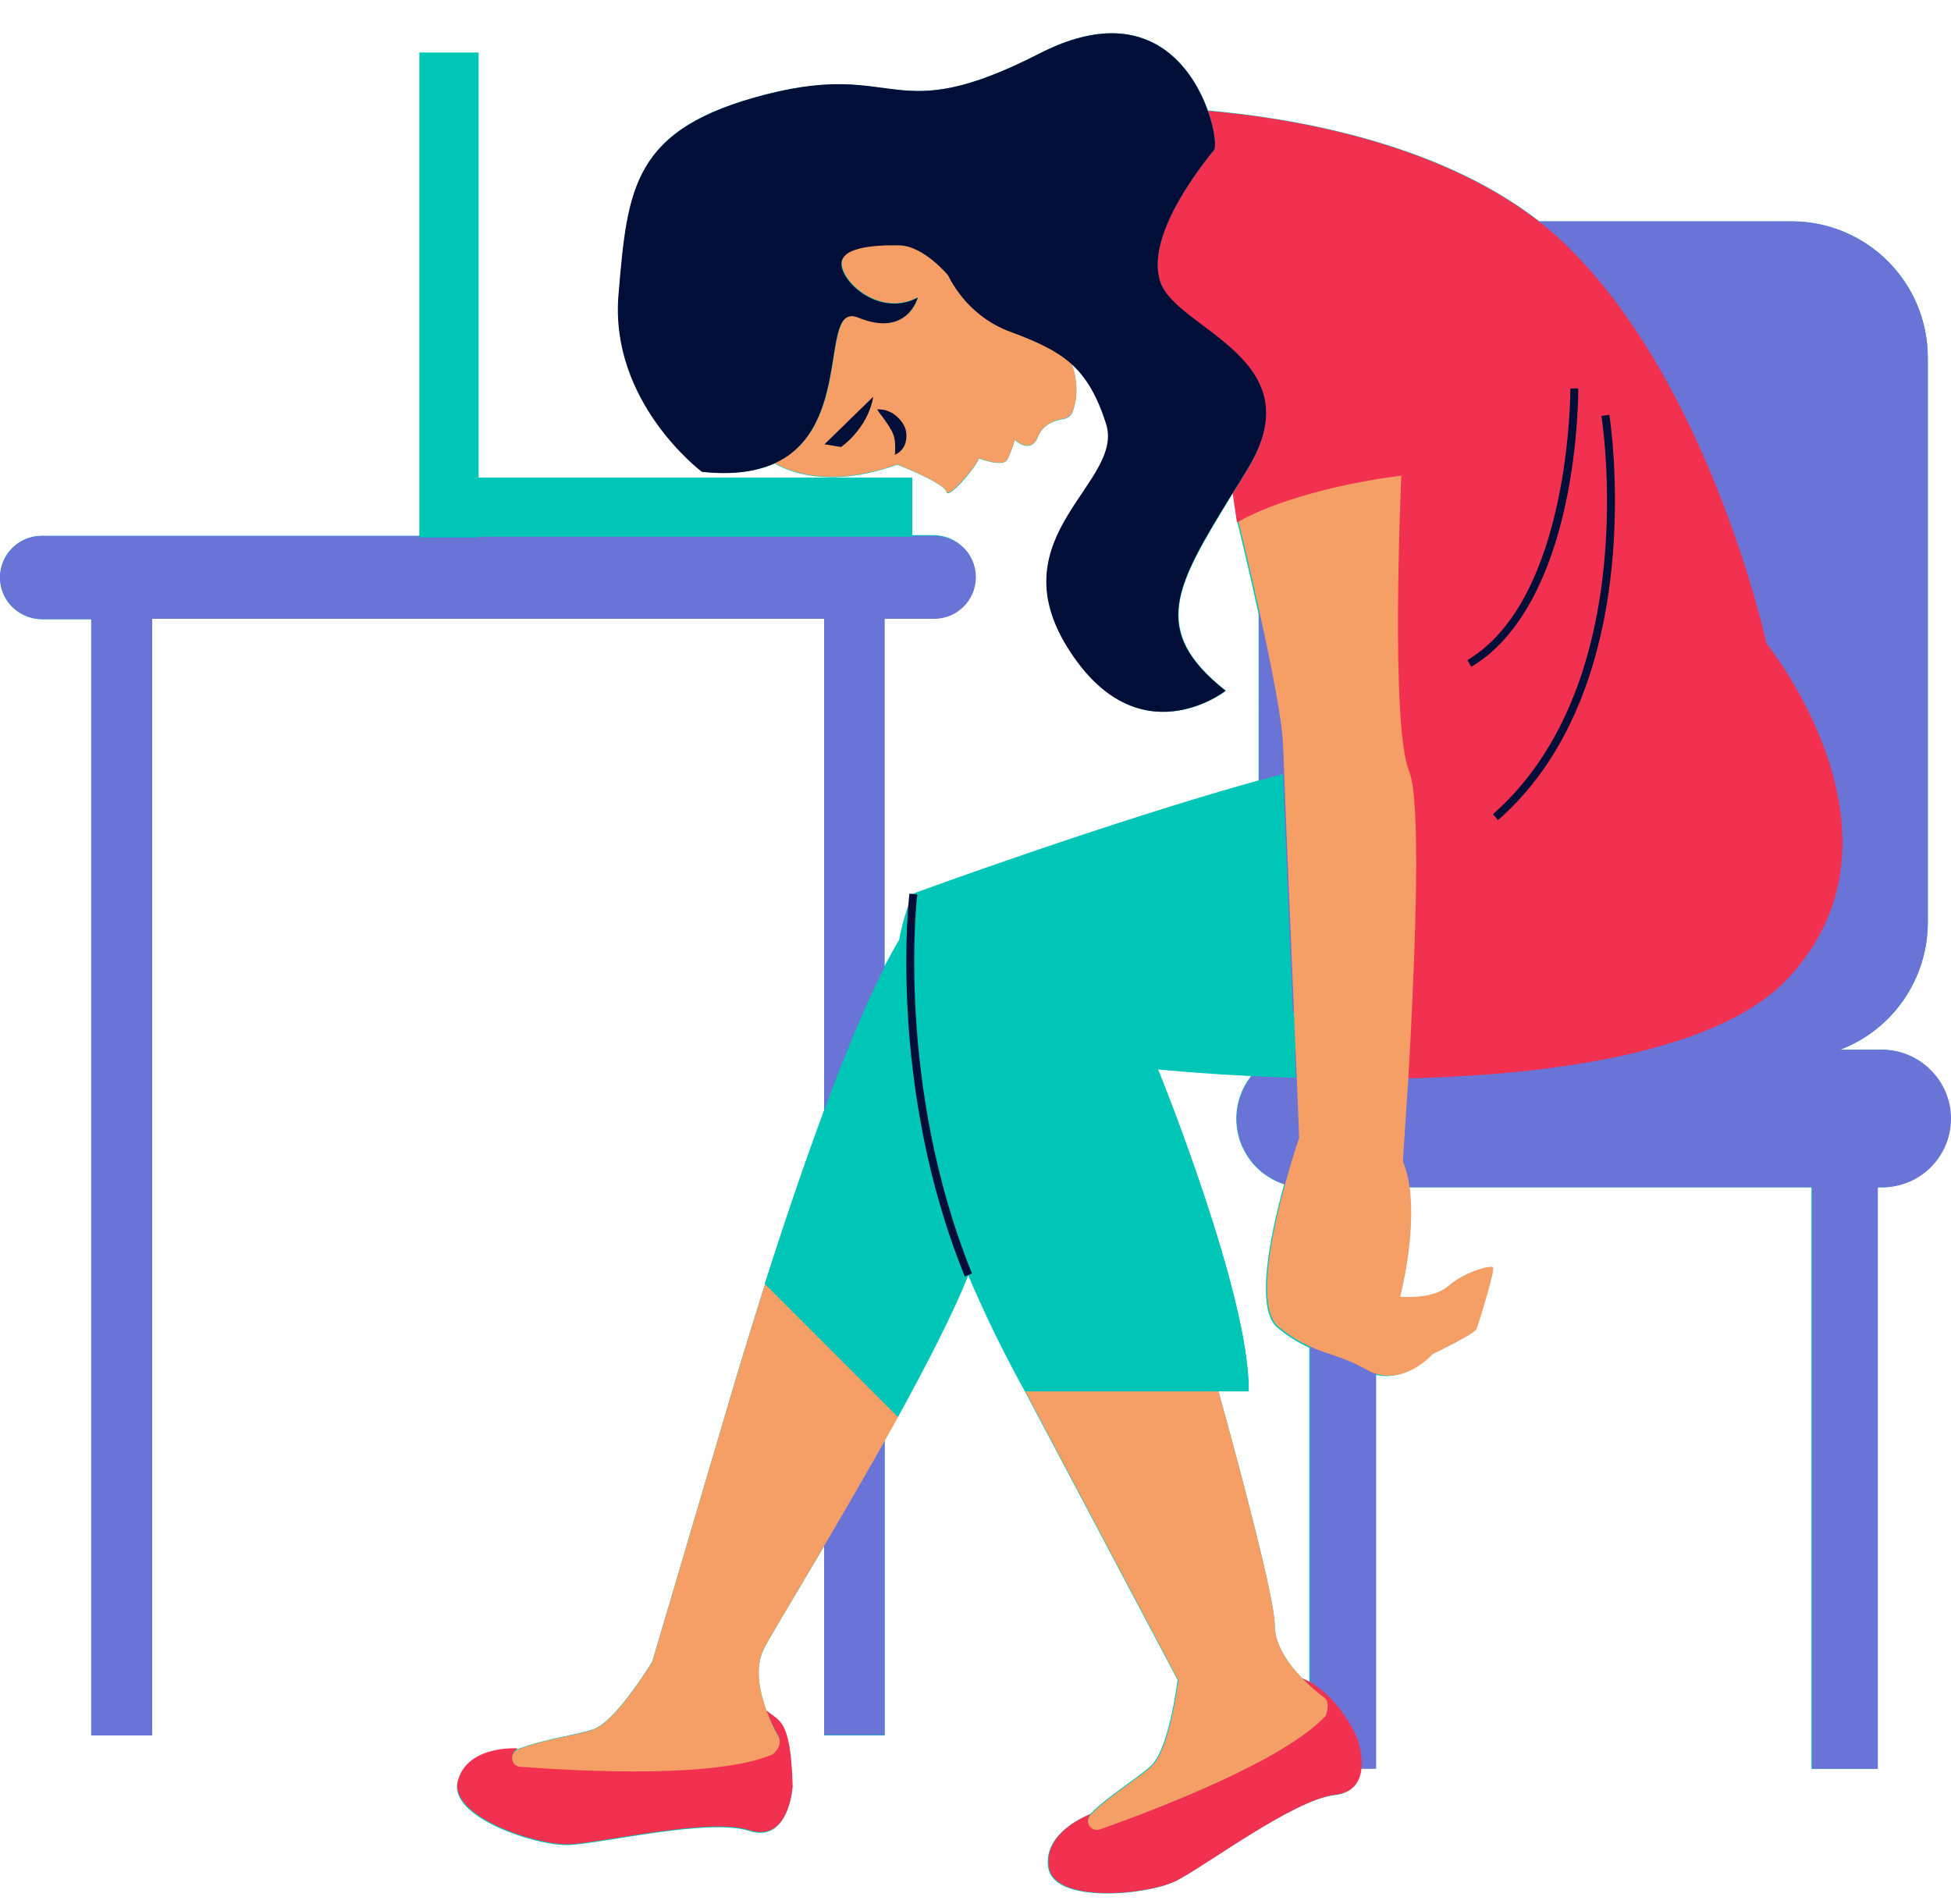
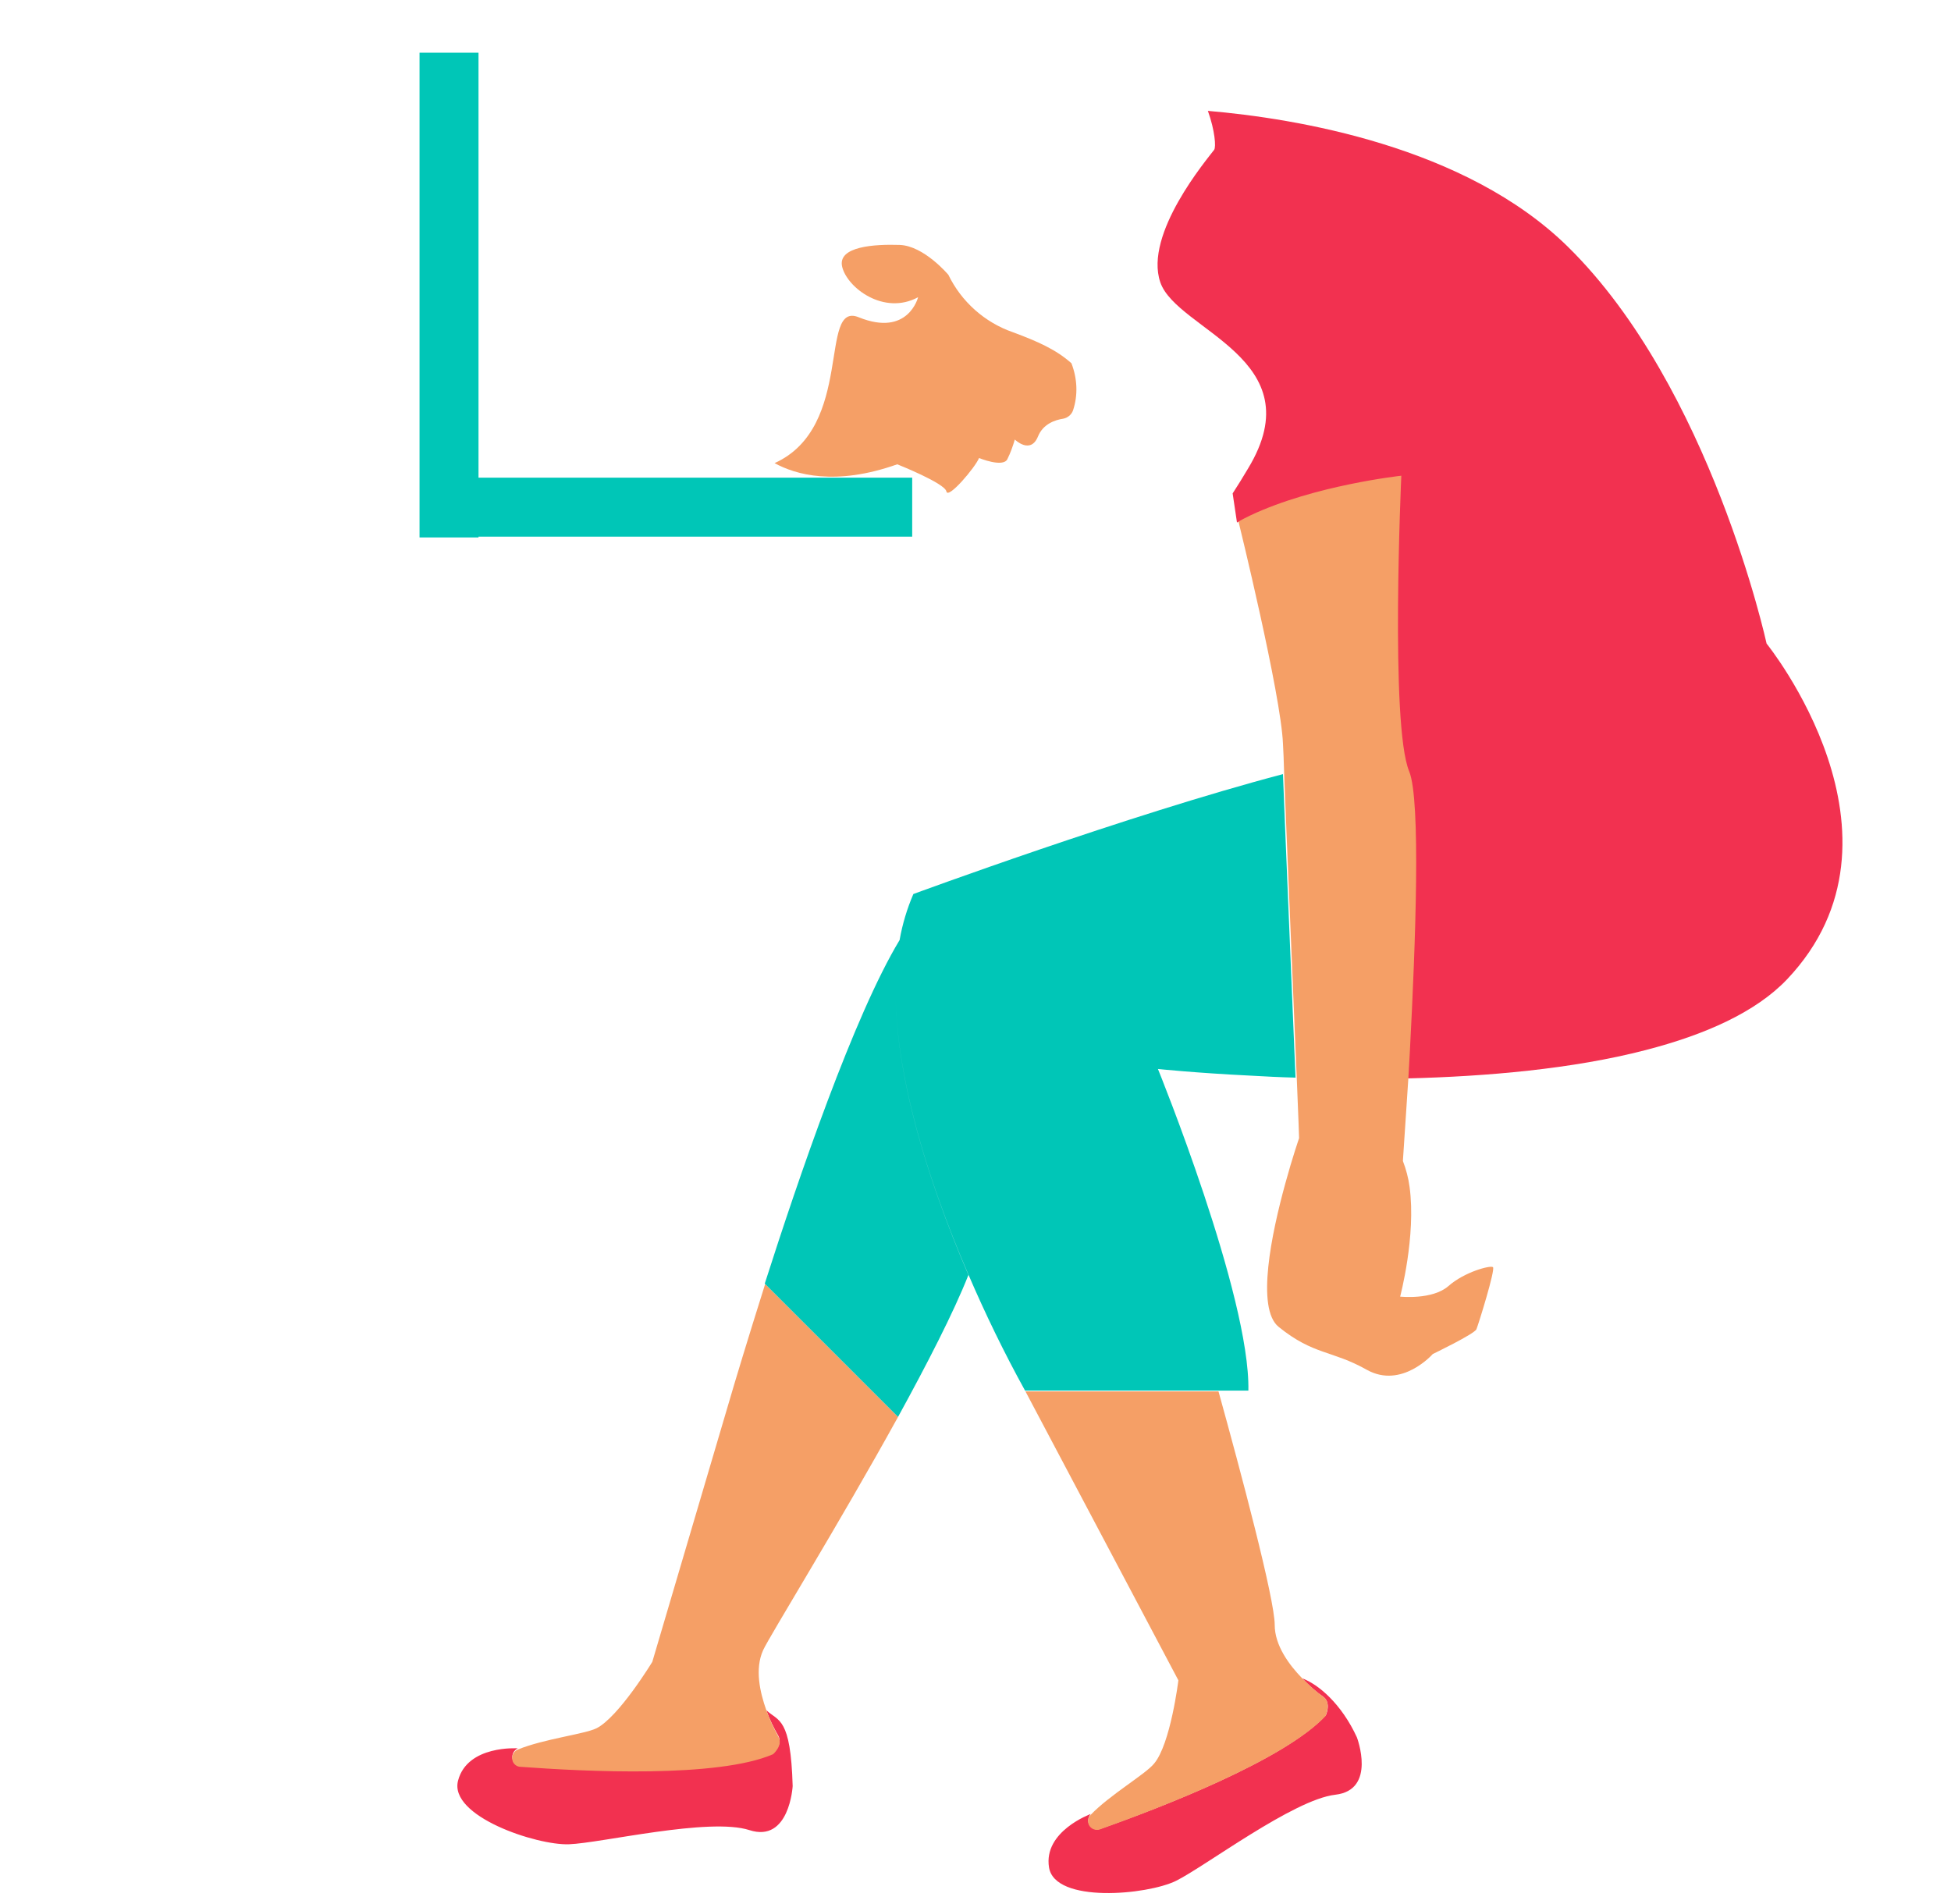
<svg xmlns="http://www.w3.org/2000/svg" height="484.3" preserveAspectRatio="xMidYMid meet" version="1.0" viewBox="0.0 -8.5 496.2 484.3" width="496.2" zoomAndPan="magnify">
  <g id="change1_1">
-     <path d="M478.6,258.5H468c13.4-5.1,22.3-18,22.3-32.4V82.5c0-19.2-15.5-34.7-34.7-34.7h-64.1 c-26.3-20.5-64-26.4-84.3-28.2C303,7.9,291-8.5,264.4,5.1c-37.9,19.4-35.5,1.8-69.5,10.4s-35.2,23.6-37.5,51s21.2,45,21.2,45 c7.9,0.8,13.9-0.1,18.4-2.1c5.3,3,15.5,5.9,31.2,0.3c0,0,12.1,4.7,12.5,6.9s7.5-6.2,8.3-8.5c0,0,6,2.4,7.2,0.3 c0.8-1.6,1.4-3.3,1.9-5c0,0,4,3.9,5.9-0.8c1.2-3.2,4.4-4.2,6.4-4.5c1.2-0.2,2.2-1,2.5-2.1c1.3-3.9,1.1-8.2-0.4-12 c3.8,3.4,6.6,8,8.9,15.3c4.8,14.9-27.7,28.3-9.8,56.9s40.2,11,40.2,11c-19.5-15.4-12.7-26.7,1.8-50.3l1.1,7.4c0,0,2.7,10.9,5.4,23.4 V190c-38.8,10.8-87.9,28.8-87.9,28.8c-1.6,3.8-2.8,7.7-3.5,11.7c-1.2,2-2.5,4.4-3.8,6.9v-88.6h12.6c5.8,0,10.6-4.7,10.6-10.6 c0-5.8-4.7-10.5-10.6-10.6H232V113H121.7V4.9h-15v122.9H10.6c-5.8,0-10.6,4.7-10.6,10.6c0,5.8,4.7,10.5,10.6,10.6h12.6v283.9h15.5 V148.9h170.9v125.2c-5.7,15.3-11,31.2-15,43.9c-4.7,14.9-7.8,25.3-7.8,25.3l-20.9,70.8c0,0-8.5,14-14.2,16.9 c-3.1,1.5-13.4,2.7-20,5.4c0,0-12.8-0.9-15.3,8.2s20,16.5,28.2,16.2s35.7-6.9,45.9-3.6s11-11.2,11-11.2c-0.4-17.6-3.5-16.5-6.6-19.4 l0,0c-1.6-4.5-3-10.5-0.8-15.3c0.9-2.1,7.3-12.6,15.5-26.5v48.1H225v-75c1.1-2,2.2-4,3.3-6c7.4-13.4,14.1-26.5,17.9-36.1 c4.3,10.1,9.1,19.9,14.4,29.5l38.9,73.5c0,0-2,16.3-6.2,21.2c-2.2,2.7-11.2,7.9-16.1,13c0,0-12.1,4.4-10.6,13.6s25,7,32.3,3.4 s29.9-20.7,40.5-21.9c4.8-0.5,6.4-3.6,6.7-6.8h3.5V341.1c7.8,2.2,14.3-5,14.3-5s10.6-5.1,11.1-6.3s5.3-15.4,4.6-15.9 s-7.2,1.2-11.3,4.8s-12.3,2.7-12.3,2.7s4.1-15.4,2.4-27.9h102.3v147.9h16.7V293.5h1.1c9.7,0,17.5-7.8,17.5-17.5 S488.2,258.5,478.6,258.5L478.6,258.5L478.6,258.5z M402.6,261.8l-0.6,0.1L402.6,261.8z M396.1,262.8L396.1,262.8z M390,263.6h-0.4 H390z M383.7,264.2l-0.8,0.1L383.7,264.2z M377,264.8L377,264.8z M371.1,265.2l-0.9,0L371.1,265.2z M364.7,265.5h-1.1H364.7z M294.5,263.5c0,0,9.4,1,23.7,1.7c-6,7.6-4.7,18.6,2.9,24.6c1.7,1.3,3.5,2.3,5.5,2.9c-3.5,12.7-7.5,31.8-1.7,36.5 c2.5,2.1,5.2,3.8,8.1,5.1v85c-0.6-0.3-1.2-0.6-1.8-0.9l0,0c-3.4-3.5-7-8.4-7-13.6c0-6.6-8.7-39.2-14.3-59.4h7.7 C318,321.3,294.5,263.5,294.5,263.5L294.5,263.5z" fill="#00c6b7" />
-   </g>
+     </g>
  <g id="change2_1">
-     <path d="M478.6,258.5H468c13.4-5.1,22.3-18,22.3-32.4V82.5c0-19.2-15.5-34.7-34.7-34.7H354.9 c-19.2,0-34.7,15.5-34.7,34.7c0,0,0,0,0,0V226c0,14.4,8.9,27.3,22.3,32.5h-10.5c-0.9,0-1.8,0.1-2.7,0.2c0.1,2.4,0.2,4.8,0.3,6.9 c-4-0.1-7.8-0.3-11.3-0.4c-6,7.6-4.7,18.6,2.9,24.6c3.1,2.4,6.9,3.8,10.9,3.8h1.1v147.8h16.8V293.5h110.9v147.9h16.7V293.5h1.1 c9.7,0,17.5-7.8,17.5-17.5S488.2,258.5,478.6,258.5L478.6,258.5L478.6,258.5z M358,265.7c0.1-1.6,0.2-3.2,0.3-4.9h50.1 C392.4,263.9,374.7,265.3,358,265.7L358,265.7z" fill="#6a73d6" />
-   </g>
+     </g>
  <g id="change2_2">
-     <path d="M237.6,127.8H10.6c-5.8,0-10.6,4.7-10.6,10.6c0,5.8,4.7,10.5,10.6,10.6h12.6v283.9h15.5V148.9h170.9v283.9H225 V148.9h12.6c5.8,0,10.6-4.7,10.6-10.6C248.2,132.5,243.5,127.8,237.6,127.8z" fill="#6a73d6" />
-   </g>
+     </g>
  <g id="change3_1">
    <path d="M449.3,155.2c0,0-14.2-65.2-50.5-100.9c-26.1-25.7-69.4-32.7-91.6-34.6c1.8,5,2.1,9.2,1.6,9.9 c-1.8,2.4-17.9,21.4-13.7,33.7s39.3,19.4,22.3,47.4c-1.3,2.2-2.6,4.3-3.9,6.3l1.1,7.4c16.3-7.7,41.5-11.7,41.5-11.7 s-2.8,63.4,2,75.2c3,7.3,1.7,44.1,0.2,70.7c-0.1,2.5-0.3,4.9-0.4,7.2l0,0c20.2-0.5,42.1-2.4,60.6-7.2c15.1-3.9,28-9.6,36-18 C489,204.2,449.3,155.2,449.3,155.2z M345.1,433.4c-3.9-8.5-9.8-13.5-13.9-15c1.7,1.8,3.5,3.4,5.5,4.8c1.9,1.6,0.5,4.6,0.5,4.6 c-10.4,11.3-42,23.5-57.4,28.9c-1.2,0.4-2.5-0.2-2.9-1.4c-0.3-0.8-0.1-1.7,0.5-2.4c0,0-12.1,4.4-10.6,13.6s25,7,32.3,3.4 s29.9-20.7,40.5-21.9S345.1,433.4,345.1,433.4z M194.9,426.5c0.8,2.3,1.9,4.5,3.1,6.6c1.1,2.2-1.4,4.4-1.4,4.4 c-14.1,6.1-47.9,4.5-64.2,3.2c-1.3-0.1-2.2-1.2-2.1-2.5c0.1-0.9,0.6-1.6,1.4-2c0,0-12.8-0.9-15.2,8.2s20,16.5,28.2,16.2 s35.7-6.9,45.9-3.6s11-11.2,11-11.2C201.1,428.2,198,429.4,194.9,426.5z" fill="#f23150" />
  </g>
  <g id="change4_1">
    <path d="M272.9,95.9c-0.4,1.1-1.4,1.9-2.5,2.1c-2,0.3-5.1,1.3-6.4,4.5c-1.9,4.7-5.9,0.8-5.9,0.8c-0.5,1.7-1.1,3.4-1.9,5 c-1.1,2.2-7.2-0.3-7.2-0.3c-0.9,2.3-7.9,10.6-8.3,8.5s-12.5-6.9-12.5-6.9c-15.8,5.6-25.9,2.6-31.2-0.3c20.4-9.2,11.1-41.3,21.4-37.1 c12.6,5.1,15.1-5.1,15.1-5.1c-8.7,4.7-18-2.4-19.3-7.7s8.4-5.8,14.6-5.6s12.4,7.6,12.4,7.6c3.3,6.8,9.2,12.1,16.4,14.6 c6.2,2.3,11,4.4,14.9,7.9C274,87.8,274.2,92,272.9,95.9z M379.7,313.8c-0.7-0.5-7.2,1.2-11.3,4.8s-12.3,2.7-12.3,2.7 s4.1-15.4,2.4-27.9c-0.3-2.3-0.9-4.5-1.7-6.6c0,0,0.6-8.8,1.4-21.2c0.1-2.3,0.3-4.7,0.4-7.2c1.4-26.6,2.8-63.4-0.2-70.7 c-4.9-11.7-2-75.2-2-75.2s-22.1,2.4-38.4,10.1c-1,0.5-2.1,1-3,1.6c0,0,10.8,43.9,11.3,56.5c0.1,1.5,0.2,4.1,0.3,7.6 c0.6,15.7,2,48.3,2.9,70.3c0.1,2.4,0.2,4.8,0.3,6.9c0.4,9.3,0.6,15.5,0.6,15.5s-1.7,4.9-3.5,11.5c-3.5,12.7-7.5,31.8-1.7,36.5 c8.9,7.2,13.5,5.9,22.4,10.9s16.8-4,16.8-4s10.6-5.1,11.1-6.3S380.4,314.3,379.7,313.8z M336.7,423.2c-2-1.4-3.8-3.1-5.5-4.8l0,0 c-3.4-3.5-7-8.4-7-13.6c0-6.6-8.7-39.2-14.3-59.4h-49.1l38.9,73.5c0,0-2,16.3-6.2,21.2c-2.2,2.7-11.2,7.9-16.1,13 c-0.9,0.9-0.9,2.4,0,3.2c0.6,0.6,1.6,0.8,2.4,0.5c15.4-5.5,46.9-17.6,57.4-28.9C337.1,427.8,338.6,424.7,336.7,423.2L336.7,423.2z M194.9,426.5L194.9,426.5c-1.6-4.5-3-10.5-0.8-15.3c1.6-3.5,19.3-32.1,34.3-59.3l-33.8-33.8c-4.7,14.9-7.8,25.3-7.8,25.3 l-20.9,70.8c0,0-8.5,14-14.2,16.9c-3.1,1.5-13.4,2.7-20,5.4c-1.2,0.5-1.7,1.8-1.3,3c0.3,0.8,1.1,1.4,2,1.4 c16.3,1.2,50.1,2.9,64.2-3.2c0,0,2.6-2.2,1.4-4.4C196.8,431.1,195.7,428.8,194.9,426.5z" fill="#f59f66" />
  </g>
  <g id="change1_2">
    <path d="M232,113H121.7V4.9h-15v123.3h15V128H232V113z M246.3,315.8c-3.8,9.6-10.5,22.6-17.9,36.1L194.5,318 c8.6-26.9,22.7-68.2,34.3-87.4C224.2,256.8,235.8,291.4,246.3,315.8z M318.2,265.1c-14.3-0.7-23.7-1.7-23.7-1.7s23.5,57.8,23,81.8 h-56.8c-5.3-9.6-10.1-19.5-14.4-29.5c-10.5-24.3-22.1-59-17.5-85.1c0.7-4,1.9-8,3.5-11.7c0,0,54.5-20.1,94-30.5 c0.6,15.7,2,48.3,2.9,70.3c0.1,2.4,0.2,4.8,0.3,6.9C325.4,265.5,321.7,265.3,318.2,265.1L318.2,265.1z" fill="#00c6b7" />
  </g>
  <g id="change5_1">
-     <path d="M317.4,110.6c-1.3,2.2-2.6,4.3-3.9,6.3c-14.5,23.6-21.3,34.9-1.8,50.3c0,0-22.4,17.6-40.2-11s14.6-42,9.8-56.9 c-2.3-7.3-5.2-12-8.9-15.3s-8.7-5.6-14.9-7.9c-7.2-2.5-13-7.8-16.4-14.6c0,0-6.2-7.5-12.4-7.6s-15.8,0.4-14.6,5.6 s10.6,12.4,19.3,7.7c0,0-2.6,10.2-15.1,5.1c-10.3-4.2-1,27.9-21.4,37.1c-4.5,2-10.5,3-18.4,2.1c0,0-23.5-17.6-21.2-45 s3.6-42.3,37.6-51s31.6,9,69.5-10.4C291-8.5,303,7.9,307.2,19.7c1.8,5,2.1,9.2,1.6,9.9C307,31.9,291,51,295.1,63.2 S334.4,82.6,317.4,110.6z M230.3,104.1c0.4-1.5,0.3-3.1-0.4-4.4c-0.7-1.3-1.7-2.3-2.9-3.1c-0.6-0.3-1.2-0.6-1.9-0.8 c-0.7-0.1-1.3-0.2-2-0.2c0.3,0.6,0.7,1.1,1.1,1.6c0.4,0.5,0.7,1,1,1.4c0.6,0.8,1.1,1.6,1.6,2.5c0.4,0.8,0.7,1.7,0.8,2.6 c0.1,1.2,0.1,2.3,0,3.5C228.9,106.6,229.9,105.5,230.3,104.1L230.3,104.1z M209.7,104.5l4.2,0.7c0,0,6.8-4.6,8.2-12.8L209.7,104.5z M247.2,315.4c-19.5-48.1-14-95.9-13.9-96.4l-2-0.2c-0.1,0.5-5.7,48.8,14.1,97.4L247.2,315.4z M409.3,97l-2,0.3 c0.1,0.7,10.7,67.6-27.6,101.3l1.3,1.5C420.2,165.7,409.4,97.7,409.3,97z M398.2,119.5c3.3-15.4,3.2-29,3.2-29.2l-2,0 c0,0.5,0.1,53.5-26.2,69.1l1,1.7C385.5,154.4,393.8,140,398.2,119.5z" fill="#000e38" />
-   </g>
+     </g>
</svg>